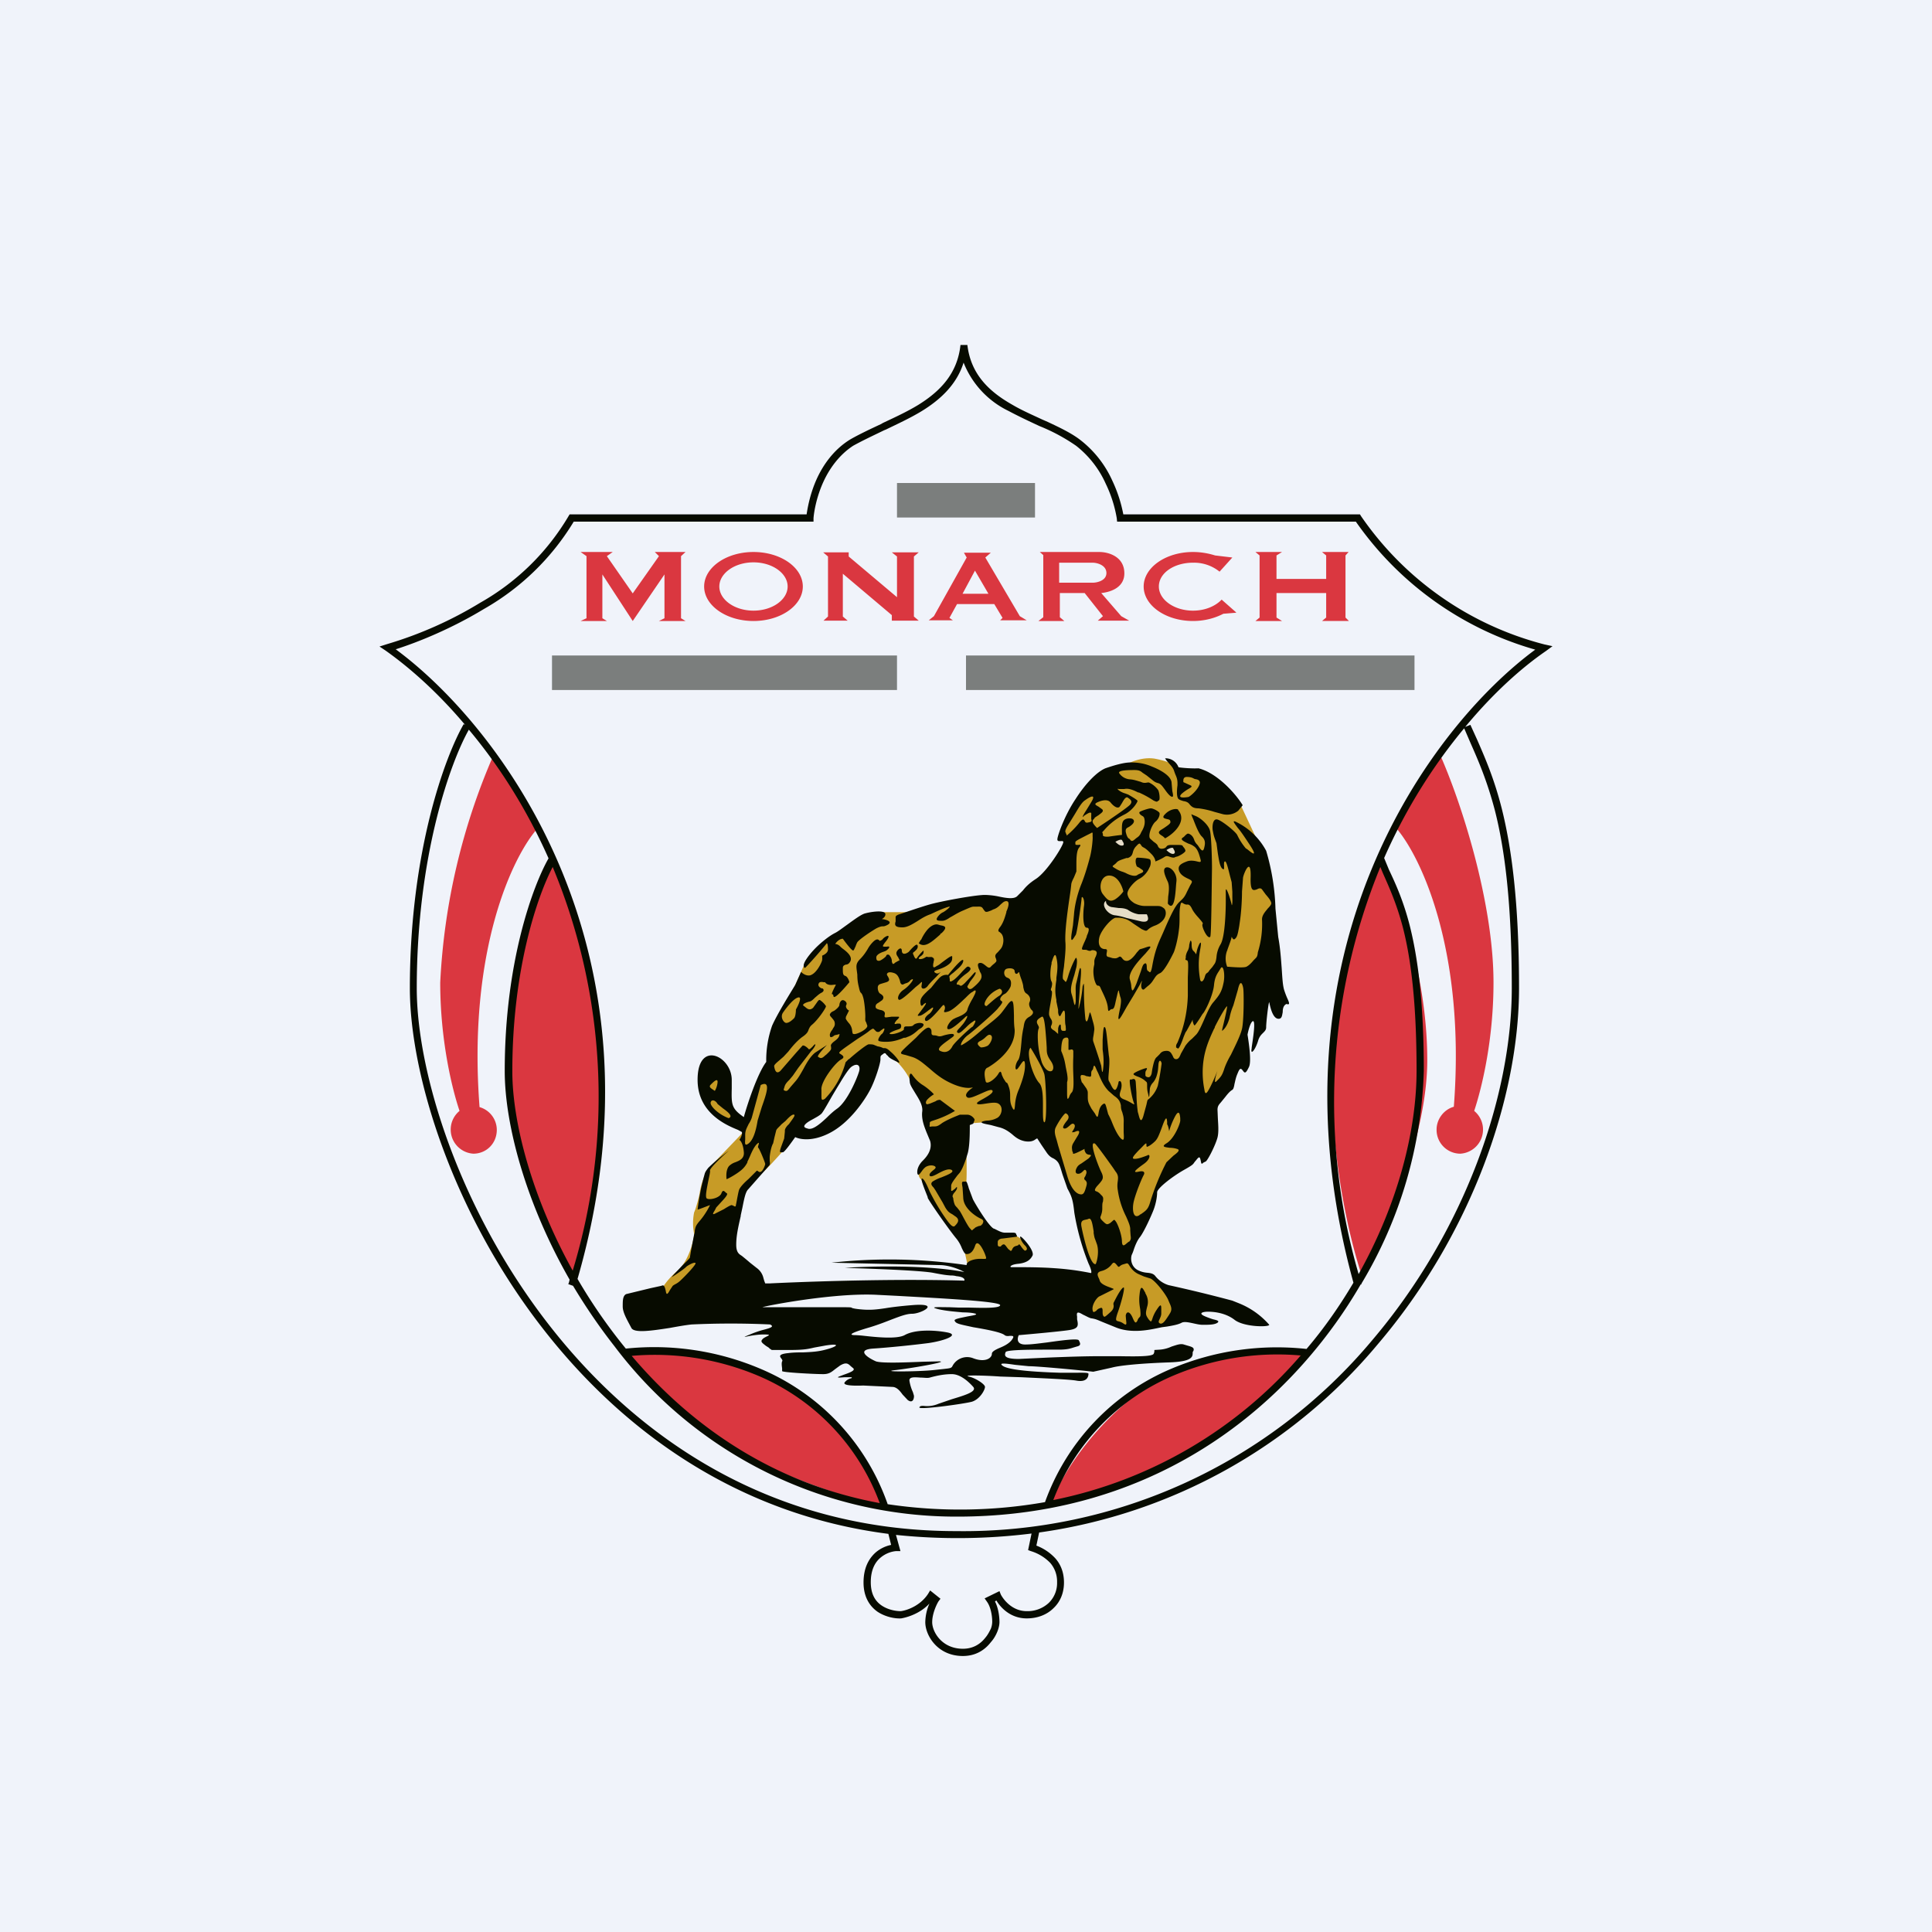
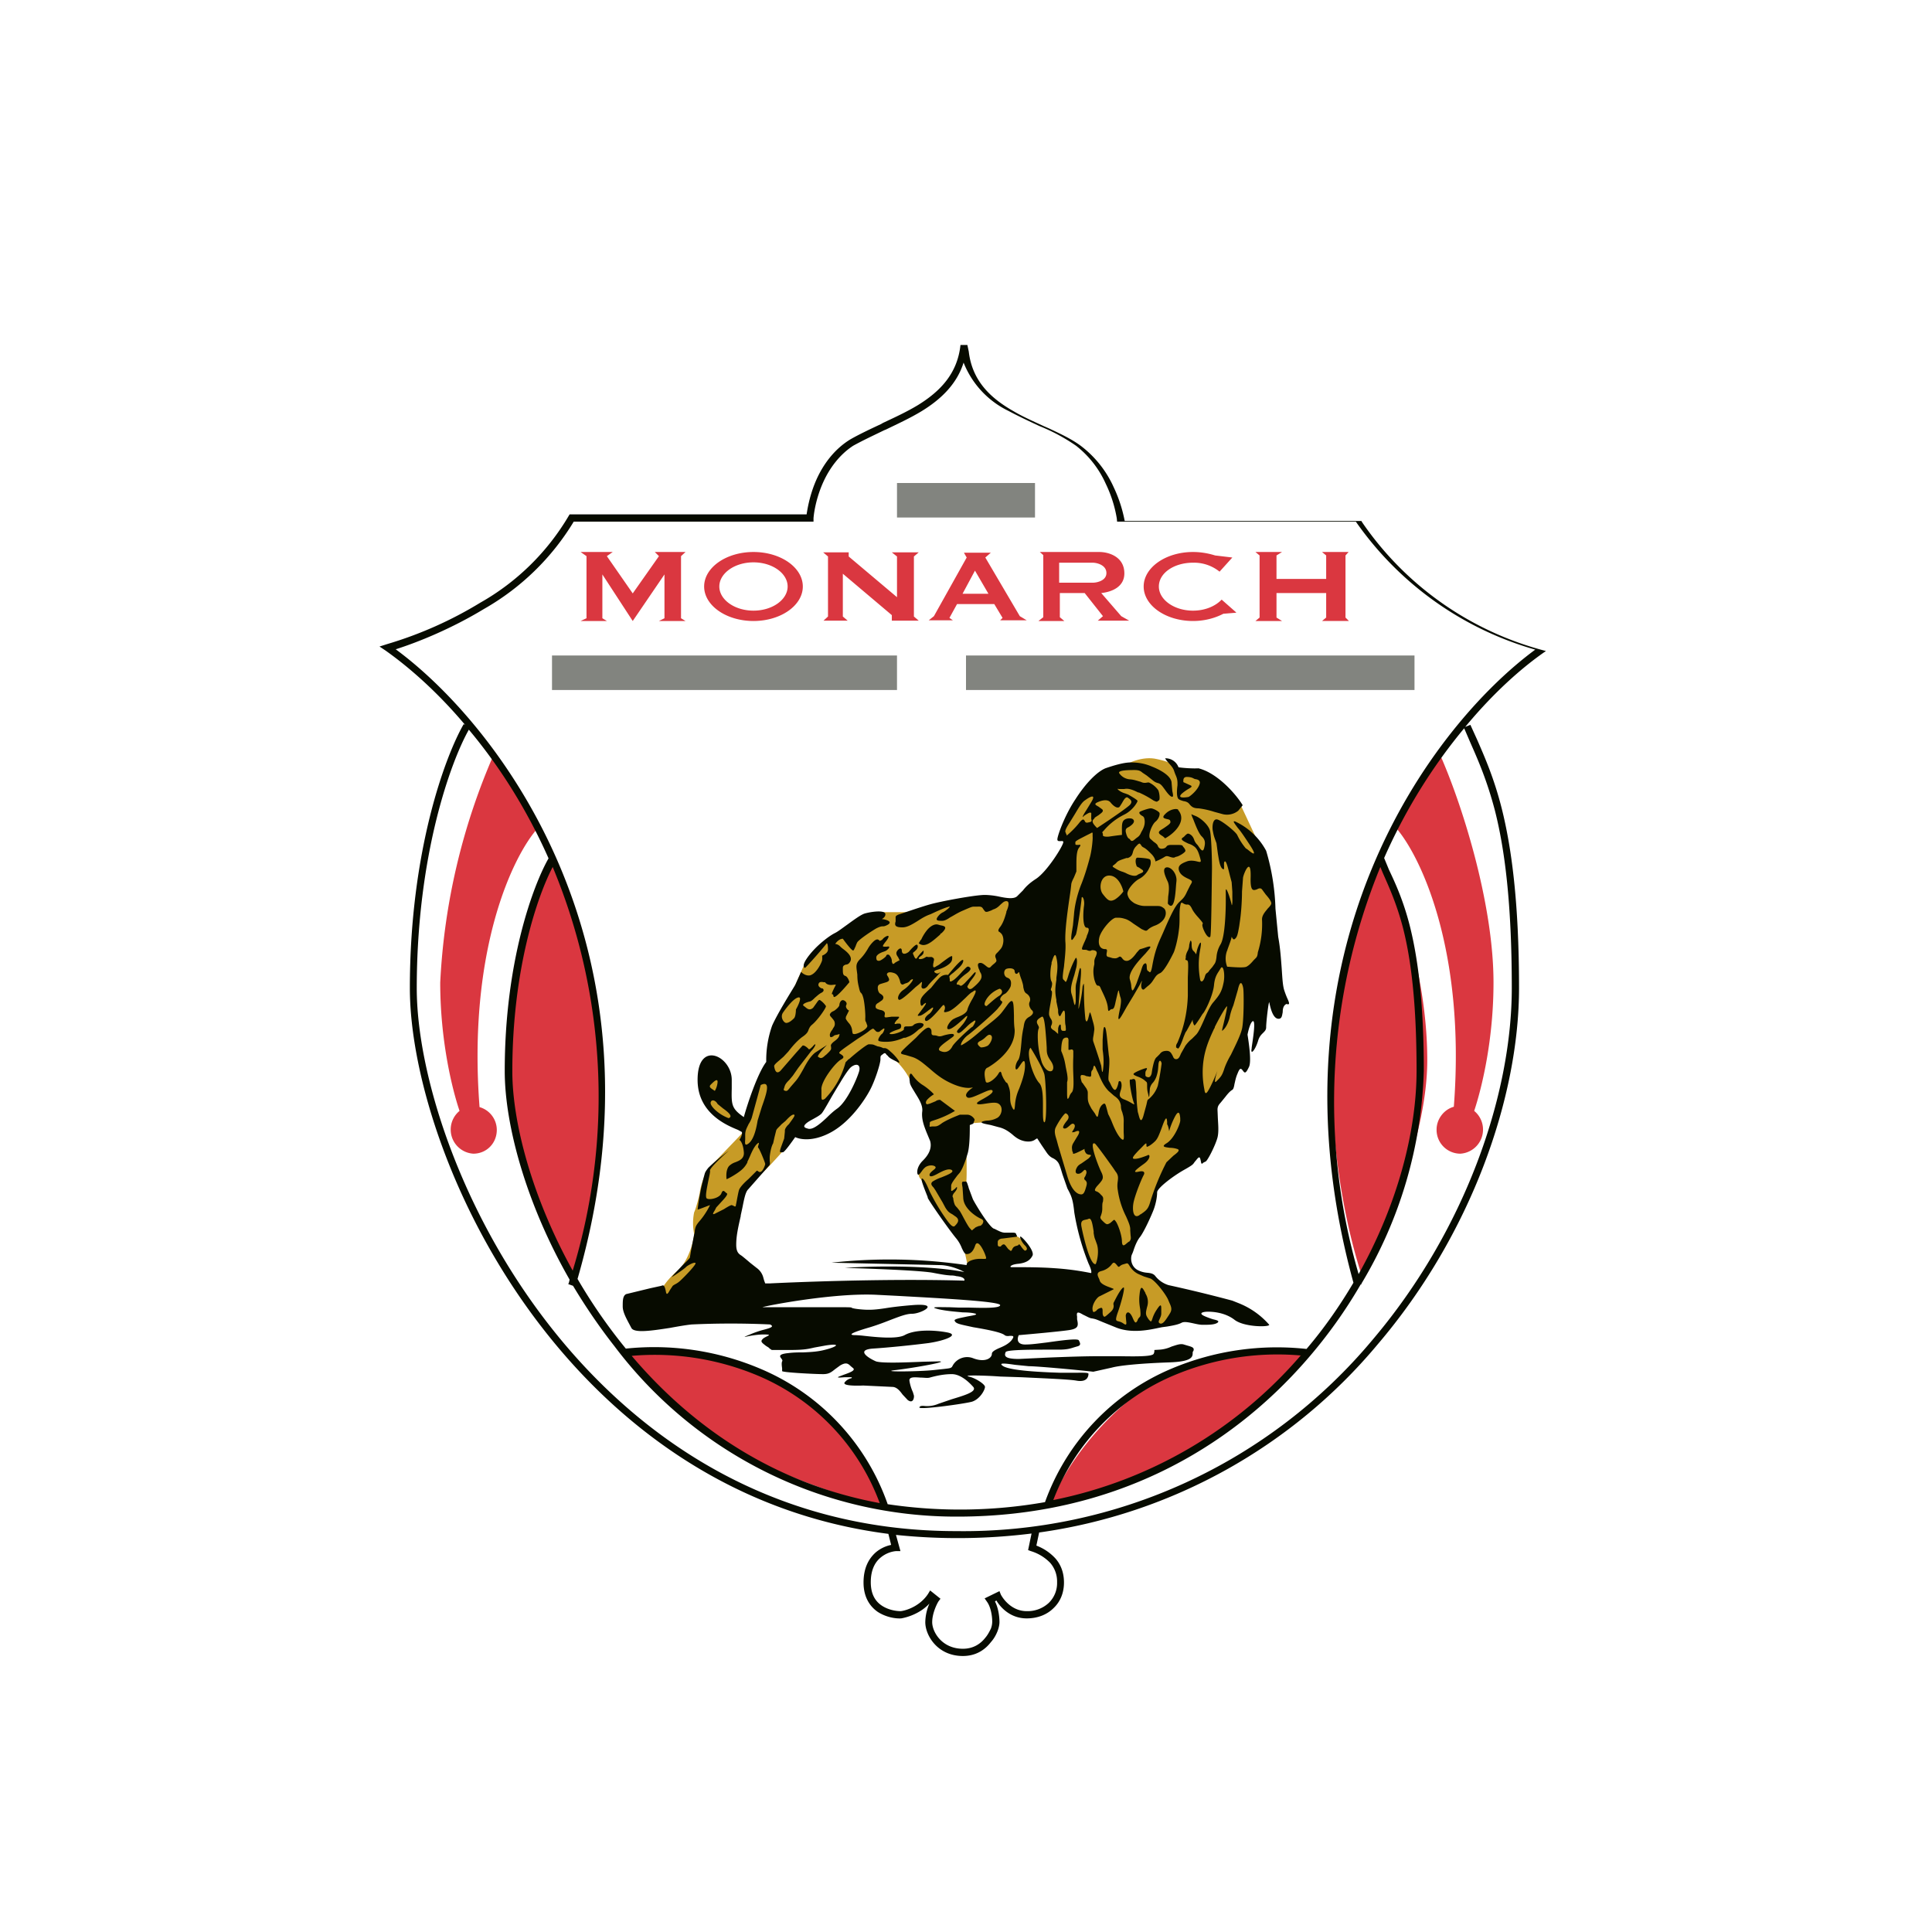
<svg xmlns="http://www.w3.org/2000/svg" width="56" height="56" viewBox="0 0 56 56">
-   <path fill="#F0F3FA" d="M0 0h56v56H0z" />
  <path fill-rule="evenodd" d="M19.08 37.54c.03-.06.19-.4.55-.7.36-.3.5-1 .49-1.07a1.6 1.6 0 0 1 0-.63c.05-.1.13-.41.16-.55.02-.18.12-.57.33-.8l.93-.97a.87.87 0 0 0-.37-.3c-.2-.06-.7-.25-.75-.74-.05-.5.03-.9.25-.79.13.07.2.3.28.54.04.14.09.29.15.4.13.26.41.5.54.6l.38-1.15.26-.75.22-.81c.01-.13.06-.43.2-.6.13-.18.4-.77.52-1.05.05-.13.19-.42.32-.57.13-.16.6-.46.83-.6.38-.19 1.15-.56 1.2-.56h.78l1.02-.25.96-.08.49-.07.62.07 1.22-1.08.27-.62-.13-.15v-.28l.94-1.35.81-.42c.16-.1.54-.28.92-.22.37.07.54.16.56.22l.8.25.68.72.46.17.59 1.26.32 1.46.07 1.72-.87 1.82-.48 1.67-1.53 2.51-.54.63-.4 1.12-.37.7c-.01.1-.02.34.07.47.09.13.23.2.3.22l.34.08.68.89c-.04.2-.25.6-.8.57a5.96 5.96 0 0 1-1.02-.11l-1.04-.47-3.04-1.06-.2-.14-.12-.55c-.25-.36-.77-1.08-.79-1.09-.02 0-.3-.57-.43-.85a.24.24 0 0 1-.08-.24c.03-.12.35-.61.51-.84l-.3-.52-.08-.78-.4-.56a2.1 2.1 0 0 0-.6-.69c-.24-.14-.52-.03-.62.05-.17.1-.51.3-.6.42-.08.12-.16.27-.19.34l-.46.67c-.26.19-.78.56-.78.58l-.28.58c-.21.24-.68.77-.9.94-.3.21-.81 1.44-.82 1.47-.01.02-.95 1.87-.99 1.9l-.6.01-.44.01Zm10.4-.64c-.29-.13-.36-.34-.13-.4.23-.05.48-.13.46-.25-.03-.11-.17-.41-.46-.45l-.17-.01c-.2-.02-.38-.03-.51-.2l-.53-.72a1.74 1.74 0 0 1-.13-.62c.02-.17 0-.88 0-1.22-.03-.16-.05-.48.06-.48h.2c.24-.02.63-.04.67 0 .05.04.9.26 1.3.37l.5.73.17.6.37.77c0 .18-.03.54 0 .57.03.03.14.47.19.68l.28.77c-.06.08-.2.24-.32.23-.12-.01-1.35-.25-1.96-.37Z" fill="#C79B26" />
  <path fill-rule="evenodd" d="M34.03 22.34c-.03-.09-.1-.16-.16-.23a.74.74 0 0 1-.1-.13.4.4 0 0 1 .39.26c.13.02.4.04.58.03.56.14 1.1.77 1.28 1.07l-.13.16a.52.52 0 0 1-.48.09l-.22-.06a2.5 2.5 0 0 0-.45-.1c-.14 0-.2-.04-.27-.13-.04-.05-.1-.07-.17-.08-.06-.02-.1-.03-.14-.06-.06-.06-.05-.25-.03-.4v-.06c0-.1-.02-.16-.06-.25a1.44 1.44 0 0 1-.04-.11ZM20 36.44c0 .03-.11.13-.23.25-.12.13-.26.27-.3.33.13-.08.39-.26.42-.3.03-.03.23-.15.27-.11.03.04-.33.41-.44.51a.63.63 0 0 1-.14.1.5.5 0 0 0-.08.05l-.08.12c-.05.09-.1.18-.12.04-.04-.2-.08-.18-.13-.16l-.32.07-.7.17c-.1.05-.1.19-.1.36 0 .14.08.3.17.47l.08.15c.08.16.6.08 1.12 0 .22-.04.44-.08.63-.1a24.7 24.7 0 0 1 2.27 0c.13.06.02.1-.17.15-.12.03-.27.08-.41.14-.22.09-.18.08-.05.05.11-.02.29-.05.44-.05.22 0 .17.02.09.06-.04.02-.1.05-.12.08-.07.07 0 .11.1.19l.08.05.03.03.06.04h.53c.4 0 .53-.03.7-.07l.33-.06c.45-.07.35.03 0 .12-.22.06-.42.07-.65.08-.13 0-.27 0-.43.02-.3.03-.25.1-.2.16.02.03.04.06.02.08-.02.05-.01.13 0 .2v.08c-.02.04.94.09 1.19.09.17 0 .24-.06.34-.14l.15-.11c.17-.1.23-.06.31.02l.06.05c.1.07-.1.14-.27.2l-.13.05c-.09.04.03.03.16.02h.2c.02.02.01.02-.01.03-.04.01-.11.03-.18.11-.1.11.31.11.53.1l.84.04c.13 0 .22.11.3.22l.15.16c.16.12.19-.07.18-.13l-.03-.1a1.27 1.27 0 0 1-.1-.33c-.01-.12.16-.1.32-.09.1 0 .2.02.27 0 .18-.05.4-.1.64-.1.23 0 .46.19.62.37.12.14-.27.25-.63.36l-.38.13a.83.83 0 0 1-.43.06c-.06 0-.1 0-.12.04-.06.09 1.3-.1 1.52-.16.23-.07.38-.34.38-.43 0-.08-.28-.26-.47-.3-.2-.05.52-.03.91 0l.62.02c.6.03 1.4.06 1.6.1.3.05.34-.12.34-.2 0-.04-.2-.03-.42-.03h-.4l-.28-.01c-.44-.02-1.16-.06-1.37-.18-.17-.11.07-.08.34-.04l.4.04c.23 0 1.34.1 1.87.16l.54-.12c.22-.06.8-.12 1.64-.15.68-.02.7-.16.7-.27 0-.02 0-.04.02-.06.04-.1-.04-.12-.18-.16l-.1-.03c-.1-.03-.22.02-.35.06a.98.98 0 0 1-.34.09l-.16.01v.02c0 .02 0 .05-.02.09-.04.08-.47.08-1 .07h-.56c-.45 0-1.01.02-1.5.04l-.85.04c-.43 0-.42-.1-.38-.2.04-.07.78-.07 1.24-.07h.3c.23 0 .33-.03.42-.06l.1-.03c.14-.03.1-.1.06-.18-.03-.06-.49 0-.91.06-.24.03-.47.06-.6.06-.3.02-.28-.17-.23-.27.35-.03 1.12-.1 1.41-.14.33-.04.32-.13.28-.32v-.08c-.03-.17.06-.12.18-.05.07.03.15.08.22.1.14.02.17.04.34.11l.37.15c.45.19.97.08 1.25.02l.1-.02.15-.02c.18-.03.33-.06.42-.11.08-.04.21-.01.35.02.09.02.18.04.26.04.18 0 .34 0 .43-.06.06-.05 0-.07-.13-.1a2.39 2.39 0 0 1-.22-.08c-.24-.1-.06-.14.07-.14.14 0 .5.02.78.24.28.21 1 .21 1 .14a2.3 2.3 0 0 0-.87-.62l-.2-.08a41.86 41.86 0 0 0-1.85-.45.78.78 0 0 1-.38-.26c-.06-.08-.15-.09-.25-.1a.7.7 0 0 1-.27-.08c-.21-.12-.2-.37-.16-.45a1 1 0 0 0 .05-.13c.04-.12.1-.27.18-.37.12-.15.34-.64.4-.8.06-.16.1-.36.1-.5 0-.12.46-.47.78-.65.25-.14.26-.16.3-.22a.79.79 0 0 1 .05-.06c.1-.13.11-.1.14.04.01.09.04.06.07.03l.06-.03c.05 0 .29-.47.35-.7.04-.16.02-.37.01-.56l-.01-.24c0-.11.04-.15.1-.22l.13-.16c.1-.13.16-.18.2-.2a.13.13 0 0 0 .03-.04.53.53 0 0 0 .03-.12c.02-.08.04-.2.09-.31.07-.18.1-.16.16-.08.05.07.08.08.17-.11.08-.15 0-.69-.04-.94.02-.11.08-.35.15-.39.1-.04 0 .55-.03.77v.02c-.04.2.09.07.18-.2.04-.15.1-.2.16-.26.04-.04.08-.08.08-.15 0-.16.07-.75.09-.73l.01.05c.03.13.1.43.26.43.1 0 .1-.1.12-.19 0-.1.02-.2.11-.24.11.04.08-.04.02-.17a2.5 2.5 0 0 1-.08-.21c-.05-.14-.06-.37-.08-.66-.02-.26-.04-.58-.1-.9l-.08-.82a6.5 6.5 0 0 0-.27-1.68 1.95 1.95 0 0 0-.9-.85c-.08-.02-.03.04.08.19.09.1.2.27.34.48.26.4.06.24-.05.15a.56.56 0 0 0-.06-.04 1.81 1.81 0 0 1-.25-.39c-.06-.11-.5-.46-.6-.45-.12 0-.13.25-.1.36.02.11.03.14.1.33l.04.3c.03.17.05.35.12.43.07.06.06.01.06-.06 0-.05-.01-.12.02-.14.05-.03.11.26.16.45l.04.15.02.28v.17c.01.22-.02.24-.02.2-.01-.05-.08-.31-.14-.42-.04-.07-.03.04-.03.13v.19c0 .27-.02 1.03-.15 1.25a.84.84 0 0 0-.12.38c-.01.07-.02.13-.05.18l-.07.1-.08.09c-.03.05-.05.07-.07.08-.03.02-.05.04-.07.12-.04.13-.1.16-.13.09a2.38 2.38 0 0 1 0-.9c.07-.38-.07-.09-.1.06-.02.1-.02.1-.04.06a.28.28 0 0 0-.05-.06c-.05-.04-.06-.12-.06-.2 0-.04 0-.07-.02-.1-.02-.02-.03.04-.05.12 0 .06-.02.13-.05.18a.45.45 0 0 0-.05.15v.05c-.02.05 0 .05.01.06.01 0 .03 0 .04.02.03.02.02.24.01.48v.52a3.72 3.72 0 0 1-.3 1.37c-.03.05-.04.07-.04.1v.04l.03.02.02.01c.03.03.12-.19.17-.34l.05-.12.04-.06.12-.22a.66.66 0 0 0 .05-.1v.05c.02.07.04.13.06.12.02-.01.13-.17.22-.32l.04-.05c.1-.15.28-.55.3-.81.02-.2.08-.3.14-.39l.05-.08c.08-.14.14.2.08.44-.05.24-.12.34-.29.54-.09.1-.18.3-.27.51-.08.18-.16.36-.23.43l-.12.12c-.05.04-.1.08-.19.2l-.13.23c-.04.1-.07.16-.14.16-.06 0-.08-.05-.1-.1-.04-.07-.07-.14-.17-.14-.13 0-.17.05-.21.1l-.08.08c-.07.05-.1.21-.13.35l-.02.13c-.04.13-.1.11-.15.09-.03-.02-.03-.03-.03-.06v-.03c0-.03 0-.06.02-.09s.04-.07.01-.07c-.05 0-.33.11-.37.16-.02.03.03.05.1.08a.77.77 0 0 1 .2.1l.07.06c.02.02.02.05.02.11s0 .14.03.24c.03.15.03.08.04-.03l.01-.13a.34.34 0 0 1 .09-.17.55.55 0 0 0 .11-.21.92.92 0 0 0 .04-.22l.01-.12c.03-.16.09-.05.09 0a7.76 7.76 0 0 1-.11.64.85.85 0 0 1-.28.4c-.02 0-.03.06-.05.15l-.09.33c-.07.23-.11.07-.14-.05l-.02-.07a4.4 4.4 0 0 1-.04-.56l-.02-.3c-.01-.12-.07-.1-.12-.08h-.04c-.05 0 .05.53.1.66.03.08.02.07-.05.03a1.35 1.35 0 0 0-.22-.11c-.17-.06-.14-.15-.11-.25a.5.5 0 0 0 .03-.15c0-.18-.09-.14-.09-.1 0 .03-.05.22-.1.22s-.1-.1-.14-.19l-.04-.07c-.02-.04-.01-.14 0-.26.01-.15.03-.33 0-.48l-.04-.38c-.02-.2-.04-.4-.07-.43-.04-.05-.05.07-.06.2l-.01.17v.27c.02.15.04.32.02.51-.02.23-.04.13-.05.04l-.01-.08a23.73 23.73 0 0 0-.23-.7c-.02-.07 0-.13.01-.2l.02-.15c0-.08-.02-.16-.05-.26l-.04-.15c-.04-.12-.04-.1-.06-.02l-.03.12c-.04.12-.06.08-.08.01v-.01a7.4 7.4 0 0 1-.04-.87c0-.2-.01-.15-.03-.1l-.01.03a3.37 3.37 0 0 1-.09.55c-.04.18-.03.09-.02-.08l.02-.27.02-.3c.02-.18.03-.33.02-.4-.02-.09-.05.03-.08.18l-.05.21c-.03.1-.02.19-.02.28v.27c-.02.17-.04.1-.07-.04a3.4 3.4 0 0 0-.05-.18c-.05-.15.02-.36.08-.55l.06-.23c.04-.22 0-.29-.02-.26-.02.02-.15.28-.22.53-.06.2-.07.17-.1.13l-.04-.04c-.03-.03-.01-.18.02-.37.02-.22.06-.5.04-.73-.02-.37.1-1.12.15-1.47l.02-.17c0-.06.04-.14.08-.22l.07-.17v-.18c0-.17 0-.4.07-.5.08-.1.04-.1-.01-.09h-.04c-.05 0-.05-.01-.05-.05v-.03c0-.04.18-.12.31-.19l.14-.07c.06-.04.05 0 .05.05v.05c.01.04-.02.41-.09.64l-.01.04c-.06.22-.13.45-.22.68-.1.24-.2.6-.22.9l-.03.31-.04.25c-.04.3.05.14.1.06l.02-.03c.04-.06.16-.92.17-1.05 0-.12.1 0 .07.21s-.04.63.08.63c.1 0 .05.13 0 .24v.02l-.05.12a2.4 2.4 0 0 0-.07.16c-.04.1-.01.1.05.1.03 0 .07 0 .1.02.07.02.08.01.1 0 0 0 .02-.02.1 0 .09.03.06.1.03.18a.34.34 0 0 0-.04.12v.1c-.02.09-.05.21 0 .44.05.17.08.18.11.18s.05.01.08.09l.08.17c.05.11.1.22.12.36.01.13.02.12.05.1.02-.02.04-.04.07-.04.06 0 .08-.08.11-.23l.04-.17c.04-.18.05-.16.06-.08l.03.12c.04.09.02.19 0 .32a3.3 3.3 0 0 0-.05.26c-.02.19.1-.04.24-.29l.2-.33.18-.31c.05-.1.08-.15.05-.06-.04.16.03.25.09.18l.08-.07c.04-.03.09-.07.14-.14l.06-.09c.04-.06.07-.11.16-.15.13-.05.35-.5.4-.6.04-.09.12-.38.15-.65.02-.14.02-.26.02-.38s0-.22.02-.32c.02-.12.04-.1.08-.08.03.02.07.04.11.04.07-.01.1.03.14.1.03.07.09.16.2.28.13.15.13.16.12.18-.01.02-.02.04.02.15.1.24.18.26.2.22.03-.02.04-1.33.05-1.98 0-.31-.02-.96-.06-1.1-.05-.17-.27-.36-.42-.42a2.8 2.8 0 0 1-.12-.05l.02.06.02.05.01.02c.06.15.16.43.26.52.1.1.1.19.06.34-.03.1-.07.06-.12 0l-.07-.1a.37.37 0 0 1-.09-.13c-.02-.06-.04-.11-.1-.16-.09-.06-.1-.04-.16.01-.02.02-.04.05-.08.07-.08.06.04.11.16.17.06.02.11.04.15.07.12.07.16.22.2.36l.01.04c.02.08-.02.07-.1.05-.08-.02-.2-.04-.3 0-.22.08-.25.15-.23.25.03.11.11.18.29.26.12.06.1.08.04.18l-.1.2c-.07.16-.13.2-.19.26a.67.67 0 0 0-.12.14c-.1.14-.26.5-.38.78l-.09.2c-.11.25-.17.47-.22.75-.04.23-.07.2-.1.17l-.03-.02c-.02-.01-.03-.06-.03-.1 0-.07-.01-.14-.06-.11-.05.02-.07.09-.11.22l-.13.36c-.12.28-.13.22-.15.08 0-.06-.02-.13-.04-.2-.06-.2.25-.54.45-.75l.11-.13c.1-.12-.04-.07-.15-.03l-.1.03c-.03 0-.06.05-.11.1-.07.1-.17.22-.27.24-.08.01-.12-.03-.15-.07-.03-.04-.06-.07-.1-.04-.08.05-.11.04-.19.03a1.5 1.5 0 0 0-.1-.03c-.08-.01-.07-.07-.06-.13.01-.06.02-.1-.05-.1-.14 0-.22-.13-.16-.36.07-.22.36-.55.48-.55s.15 0 .28.04c.08.03.14.07.22.13l.24.16c.13.06.13.06.18.02.03-.03.09-.08.23-.13.33-.14.33-.41.24-.49-.09-.07-.12-.07-.24-.07h-.32c-.1 0-.2-.03-.3-.08-.09-.06-.17-.12-.2-.26-.02-.13.2-.37.33-.44.14-.07.25-.2.3-.32.06-.1.05-.2.03-.24-.01-.04-.3-.06-.37-.06s-.06.16-.03.22c0 .04.04.05.08.07l.1.07c.04.05 0 .07-.07.1a.38.38 0 0 0-.08.04c-.07.06-.24 0-.33-.05a.88.88 0 0 0-.13-.05.93.93 0 0 1-.2-.1c-.09-.05-.06-.06-.02-.09l.06-.05c.05-.07.12-.09.3-.15h.04c.11-.04.13-.1.15-.18a.37.37 0 0 1 .1-.17c.09-.1.1-.07.13-.03.02.03.03.05.07.07.08.04.14.1.23.19l.01.01.01.01c.1.11.1.2.1.2a1.63 1.63 0 0 0 .23-.11c.08-.05.09-.06.2-.02.1.03.12.02.15 0l.04-.01c.06-.01.25-.12.25-.17 0-.03-.03-.08-.06-.11a.36.36 0 0 1-.02-.03c-.01-.03-.09-.03-.2-.03h-.12c-.1 0-.13.02-.15.05a.13.13 0 0 1-.07.05c-.1.03-.15 0-.18-.07-.01-.04-.06-.08-.12-.12l-.1-.09c-.08-.08.05-.42.16-.5.1-.09.12-.2.11-.24 0-.04-.18-.14-.25-.14s-.27.07-.32.1c-.04.03 0 .08.07.12.06.03.06.08.07.14v.04c0 .07-.02.16-.1.29-.04.1-.08.13-.14.17l-.06.05c-.07.06-.1.03-.12 0a.1.1 0 0 0-.03-.03c-.03-.01-.07-.06-.1-.2-.01-.09.03-.11.09-.14a.5.5 0 0 0 .07-.05c.09-.07.1-.14.04-.18-.04-.03-.22-.04-.28.07-.04.07-.03.22-.03.31v.08a8.7 8.7 0 0 0-.38.05c-.18.01-.18-.03-.17-.07l-.01-.03c-.02-.03 0-.04.03-.07a1.83 1.83 0 0 1 .6-.47c.26-.13.4-.39.38-.4-.01-.03-.2-.14-.27-.18l-.08-.03a.56.56 0 0 1-.2-.1c-.04-.04-.03-.04.01-.03h.16c.13-.03.28.04.4.1h.02a2.7 2.7 0 0 1 .42.23c.1.05.11.04.13.02l.03-.02c.04-.01.02-.22-.02-.3a.68.68 0 0 0-.27-.22h-.03c-.05.01-.1.02-.16 0a.85.85 0 0 1-.05-.02c-.08-.02-.18-.06-.3-.07a.41.41 0 0 1-.32-.18c-.04-.08.23-.09.44-.09.14 0 .18.03.24.08l.12.08.15.12c.06.05.1.08.18.1.08.02.13.1.19.18.05.07.1.14.16.19.1.07.09-.01.06-.14l-.02-.23c0-.21-.34-.39-.57-.48-.23-.1-.43-.12-.62-.12-.2 0-.5.09-.73.17-.24.1-.57.43-.87.9-.3.45-.5 1-.52 1.14-.01.08.04.07.1.07.03 0 .07-.01.07.03 0 .1-.47.86-.8 1.07-.2.13-.3.24-.37.33l-.17.17c-.1.09-.33.05-.56 0a2.23 2.23 0 0 0-.37-.04c-.3 0-1.3.19-1.58.27-.29.08-.8.26-.93.3-.09.04-.08.06-.08.1v.1c-.04.12 0 .17.2.17.13 0 .27-.08.43-.18.11-.07.23-.15.38-.2.34-.16.46-.2.54-.22.07-.02-.08.11-.17.16-.1.04-.19.16-.19.2 0 .04.04.05.14.05h.02c.06 0 .13-.03.23-.1.1-.05.21-.13.38-.2.25-.11.26-.11.31-.11h.1c.12-.01.14.02.17.07l.03.04c.04.06.07.05.2 0l.06-.03c.1-.03.16-.09.21-.14.06-.05.1-.1.17-.1.12 0 .04.22 0 .3v.02l-.02.07c-.03.1-.08.26-.17.37-.07.1-.04.12 0 .14.02.02.05.04.07.08.05.1.04.23 0 .33-.03.07-.07.1-.11.15l-.06.06c-.05.06-.03.1-.01.15l.01.04c.01.04-.02.06-.06.1a.71.71 0 0 0-.1.09c-.05.06-.1.01-.15-.03-.05-.04-.1-.08-.15-.08-.1 0-.08.08-.05.17l.02.04c.01.05.03.07.04.09a.2.2 0 0 1 .02.1c0 .1-.14.23-.25.32-.1.09-.16 0-.16-.04l.08-.14c.07-.09.16-.2.16-.25 0-.06-.06.02-.15.12l-.17.18c-.1.09-.11.08-.14.06a.09.09 0 0 0-.06-.02c-.09 0 .04-.17.25-.32.18-.13.12-.17.07-.2h-.02c-.02-.02-.08.05-.16.13-.07.08-.16.18-.25.25-.13.09-.12.04-.12-.01l-.01-.07c-.02-.02.04-.07.12-.13.11-.1.26-.21.28-.33.02-.15-.28.2-.44.4a.27.27 0 0 0-.18.03c-.06.03-.15.14-.23.24l-.08.1-.11.1c-.1.1-.22.2-.2.34.01.13.06.08.1.03l.05-.03c.04 0-.05.12-.15.25-.1.13-.1.13-.02.12.05 0 .16-.08.26-.16l.07-.05c.13-.1.01.12-.06.16-.07.05-.16.14-.1.2.07.04.32-.24.42-.36.1-.12.11-.13.14-.04 0 .03 0 .07-.02.1-.01.04-.02.07.11.03.14-.04.35-.25.51-.4.08-.08.15-.15.2-.17.12-.1.1 0 .06.08l-.05.1c-.06.1-.14.25-.16.34-.03.11-.2.18-.33.23l-.06.03c-.11.05-.25.27-.17.3.08.03.31-.17.48-.33.17-.17.02.12-.08.22l-.05.06c-.07.07-.13.13-.06.16.05.02.12-.06.22-.15.06-.06.12-.12.2-.17.18-.14.01.14 0 .14-.03 0-.5.43-.58.56-.07.14-.19.22-.36.14-.12-.06.1-.21.25-.32.08-.06.15-.1.15-.13.01-.06-.1-.05-.29 0-.11.04-.14.03-.18.02a.33.33 0 0 0-.1-.02c-.08 0-.08-.04-.08-.09 0-.04 0-.09-.05-.12-.07-.06-.22.09-.4.28l-.26.24c-.23.22-.22.22-.04.26l.2.06c.18.06.32.19.48.32.17.15.36.31.62.43.4.19.6.14.64.13v.01c-.08.05-.27.2-.15.28.06.04.23-.04.39-.11s.32-.15.34-.08c.02.06-.13.15-.27.23-.11.06-.2.11-.18.14.02.03.12.02.24 0 .14-.02.3-.05.38 0 .15.09.1.33-.03.41a.65.65 0 0 1-.27.08.52.52 0 0 0-.17.03c-.06.04.04.06.25.1l.22.06c.18.04.3.13.4.21.1.09.21.17.37.2.19.03.27-.03.31-.06.03-.02.05-.03.06 0l.11.17.15.22c.07.1.13.14.2.17.03.02.07.04.11.09.06.06.1.22.15.38l.14.4c.12.22.16.32.2.7a7 7 0 0 0 .41 1.47c.1.21.09.28.07.28a7.7 7.7 0 0 0-1.05-.14c-.4-.03-.87-.03-1.1-.03h-.15c-.07 0-.03-.08.21-.1.24-.03.34-.12.4-.24.05-.13-.22-.45-.32-.53-.1-.08 0 .15.1.24.1.1.04.15 0 .15-.02 0-.06-.05-.1-.1-.03-.05-.07-.1-.08-.08 0 .02-.03.03-.06.04-.05.01-.1.03-.13.1s-.05.05-.08.02l-.03-.02-.04-.05c-.03-.04-.07-.1-.1-.09-.03 0-.04.02-.06.03-.01.02-.03.04-.06.03-.05 0-.05-.04-.05-.08V36c0-.06.07-.1.14-.1l.39-.05c.04 0 .03-.03.01-.06a.36.36 0 0 1-.01-.03c-.02-.04-.1-.03-.2-.03h-.11c-.1 0-.17-.04-.31-.11l-.03-.01c-.15-.08-.53-.71-.6-.85l-.12-.32-.01-.04-.01-.03c-.04-.13-.05-.13-.1-.12h-.04c-.05 0-.04.06-.02.17l.02.3c.01.3.35.53.5.6.12.05.08.11.05.17h-.01c-.02.04-.05.04-.1.05-.04.02-.09.03-.12.07l-.03.02-.03.03c-.01 0-.02 0-.04-.03l-.02-.02c-.05-.05-.13-.2-.2-.33a2.95 2.95 0 0 0-.1-.18l-.08-.1a.43.43 0 0 1-.06-.07.63.63 0 0 1-.05-.2l-.02-.05c0-.04.03-.09.07-.13.03-.04.06-.08.06-.12 0-.04-.02-.02-.05.02l-.08.06c-.05.03-.04-.01-.04-.08v-.06c0-.07.1-.19.18-.3l.07-.08c.07-.1.12-.23.18-.4l.04-.13c.07-.2.07-.65.07-.8v-.05l.1-.04.04-.11c0-.04-.1-.15-.21-.15h-.22l-.05.02c-.1.04-.32.13-.46.22-.13.1-.17.1-.24.1h-.06c-.08.02-.07 0-.06-.05v-.05c0-.04.04-.05.13-.08a2.83 2.83 0 0 0 .6-.27l-.43-.32c-.02 0-.08 0-.13.04l-.17.07-.04.01c-.07.03-.1-.04-.04-.12a.84.84 0 0 1 .2-.16c-.04-.05-.19-.19-.34-.28-.15-.1-.22-.2-.27-.26l-.02-.03c-.05-.07-.1-.02-.07.2 0 .09.08.2.15.32.11.18.24.37.21.56-.02.21.05.4.13.6l.1.24c.08.28-.14.5-.22.58-.08.08-.17.22-.15.36.02.08.06.03.12-.05.04-.06.1-.13.15-.15.13-.06.26-.02.26.03 0 .02-.03.05-.07.08-.06.05-.13.11-.1.16.03.04.12 0 .23-.06.13-.07.3-.16.4-.11.1.06-.1.14-.3.22a1.1 1.1 0 0 0-.25.12c-.07.06-.02.12.03.17l.06.09.2.34.08.15c.08.13.12.15.21.2l.07.05c.16.1.08.2 0 .28-.06.07-.16-.06-.26-.2a5.96 5.96 0 0 1-.46-.77c-.02-.03-.15-.38-.23-.4-.07-.02.09.36.16.54v.02c.08.16.66.98.83 1.18.08.1.13.2.16.28.05.1.08.17.14.17.12 0 .2-.1.25-.26.06-.15.19.04.28.26.05.14.05.14-.04.14-.04 0-.12-.01-.24.01-.24.05-.26.14-.25.17a15.37 15.37 0 0 0-3.92-.07l3.17.07c.27.01.56.13.68.2-1.08-.21-2.76-.17-3.46-.12.67.02 2.13.07 2.54.14.36.07.41.07.52.08.04 0 .1 0 .17.02.23.02.25.1.23.13-2.42-.07-5.24.06-5.63.08h-.14l-.03-.08-.02-.07a.5.5 0 0 0-.2-.3l-.19-.15a7.23 7.23 0 0 0-.24-.2c-.08-.05-.16-.1-.16-.32 0-.25.05-.48.13-.83v-.02l.05-.23c.05-.25.09-.46.17-.53l.37-.42.22-.25c.05-.04.04-.09.03-.15v-.11c.01-.13.05-.32.1-.4l.04-.18.05-.2c.03-.06.09-.1.15-.17l.12-.1c.11-.12.2-.2.25-.18.04.02-.05.13-.15.27l-.05.05c-.08.1-.07.13-.07.17l-.01.1-.01.1-.08.22c-.07.19-.04.18 0 .18h.04c.05 0 .26-.3.36-.44.12.06.47.14.96-.1.62-.3 1.07-1 1.21-1.27.14-.26.3-.76.3-.88 0-.1 0-.1.05-.14l.03-.02c.05-.05.08-.01.1.03.02 0 .02.02.03.02.04.06.11.1.28.18.16.1-.05-.18-.2-.3-.1-.1-.15-.1-.18-.1h-.03a.5.5 0 0 0-.16-.05l-.1-.04c-.04-.02-.1-.02-.16-.02s-.44.31-.57.43c-.02 0-.03.02-.04.03l-.06.06a2.4 2.4 0 0 1-.6 1.06c-.1.06-.1.02-.1-.1v-.16c-.03-.23.4-.79.57-.88.13-.07.04-.12-.02-.16a.18.18 0 0 1-.03-.02c-.03-.03.1-.12.3-.26l.23-.16c.14-.09.27-.17.35-.24.1-.07.1-.06.13-.03l.06.06c.07.03.1 0 .13-.03l.07-.05c.08-.05 0 .13-.04.15-.04.03-.12.15-.1.19.01.04.27.05.42.02.11-.02.2-.05.32-.1.03 0 .06 0 .09-.02.13-.04.23-.12.34-.22l.08-.05c.14-.12 0-.14-.05-.14s-.14.02-.18.06c-.03.04-.09.04-.18.04h-.01c-.08 0-.08.02-.09.05v.04c-.02.05-.3.16-.4.13-.07-.02.13-.1.23-.13l.05-.02c.05-.02.06-.13 0-.15H26c-.03.01-.06.02-.07 0 0-.02.03-.06.06-.1.05-.04.1-.1.05-.1h-.2l-.15.02c-.06 0-.05-.02-.05-.05 0-.02.02-.06 0-.1-.03-.05-.09-.06-.14-.07-.06-.02-.12-.03-.12-.09 0-.07.04-.09.09-.12l.1-.07c.08-.09.01-.15-.06-.19-.06-.04-.08-.16-.06-.22.03-.05.04-.05.14-.08l.1-.03c.12-.04.08-.1.05-.16-.02-.03-.04-.06-.03-.08.02-.06.11-.06.22-.02.09.04.12.12.15.2l.02.08c.04.07.07.05.13.02l.06-.02c.05-.02.08-.05.1-.08.04-.02.06-.04.07-.02.01.03-.12.2-.27.3-.14.09-.2.26-.13.29.06.02.32-.22.48-.37l.1-.08c.09-.09.09-.08.08-.02l-.01.07c-.01.1.1.1.18 0 .04-.06.15-.17.25-.27l.13-.14-.03.02c-.03.02-.07.05-.14 0-.05-.04 0-.06.1-.09.06-.02.15-.05.23-.1.16-.1.17-.16.17-.25v-.02c0-.06-.15.06-.3.17-.05.04-.1.08-.15.1-.13.1-.1-.02-.1-.07l.01-.03v-.02c.01-.03.03-.1-.02-.12-.03-.03-.06-.02-.1-.02h-.05c-.02-.02-.05 0-.07.01a.27.27 0 0 1-.14.05c-.1 0-.03-.06.03-.1l.01-.01.01-.01c.05-.04.04-.1.04-.13-.05.04-.14.14-.18.2-.04.07-.06.03-.09-.02l-.02-.05c-.04-.06 0-.08.03-.1l.03-.03c.05-.04.08-.11.05-.16-.03-.03-.1.04-.17.11l-.08.09c-.09.07-.2.09-.2-.04-.01-.12-.12-.03-.15.04-.02.05 0 .1.04.15l.03.06c.02.04.01.04-.02.05l-.09.05c-.07.07-.08.04-.1-.03v-.04c-.02-.08-.03-.08-.04-.1l-.02-.03c-.03-.05-.1-.03-.1 0s-.16.15-.21.15c-.06 0-.08-.02-.08-.1 0-.07.11-.13.2-.16.09-.03.1-.04.16-.1.04-.06 0-.06-.06-.05h-.04c-.08 0-.1 0 0-.13.1-.12.14-.22.03-.17a.3.3 0 0 0-.12.1l-.06.03c-.01 0-.02 0-.03-.02-.03-.02-.06-.04-.14.02a.88.88 0 0 0-.19.24c-.06.1-.13.2-.22.29-.12.12-.11.2-.1.3l.02.15c0 .2.03.3.06.43.02.07.03.09.05.1.01.02.03.03.05.1.05.13.08.54.07.64 0 .05 0 .08.02.1l.04.11c.01.11-.33.27-.4.24-.03 0-.03-.04-.04-.09a.37.37 0 0 0-.1-.23c-.1-.12-.09-.14-.08-.16v-.02l.06-.12.03-.06c-.02 0-.12-.08-.08-.16.04-.07-.05-.14-.1-.14-.07 0-.1.1-.1.14 0 .04-.07.11-.14.16a.51.51 0 0 1-.06.03c-.03.02-.05.03-.07.07-.02.03.01.07.05.11.03.04.07.08.08.12.02.08 0 .13-.04.18l-.02.04-.03.04c-.03.05-.06.1-.04.16.01.04.05.02.09 0 .02-.02.05-.04.08-.04l.08-.02c.02-.01.03-.02.02.02-.01.07-.06.12-.17.2-.09.08-.08.1-.07.15v.03c.01.05-.05.1-.13.18l-.05.04c-.1.1-.14.07-.2.03-.03-.03.16-.24.26-.34l-.34.22c-.13.1-.24.28-.34.47-.08.14-.15.27-.24.37l-.13.15c-.08.1-.1.13-.15.12-.07-.02-.06-.02-.03-.12.02-.08.08-.14.14-.2l.1-.12.16-.23.37-.48c.07-.07.14-.18.12-.2 0-.01-.04.02-.07.06-.05.05-.1.1-.12.08-.03-.04-.14-.13-.18-.1l-.18.2-.46.53c-.14.13-.17-.08-.18-.13-.01-.05.1-.13.19-.21l.08-.07.14-.15c.1-.13.24-.3.4-.42.15-.1.17-.16.19-.22.02-.04.03-.08.1-.14.16-.13.42-.5.4-.54a.62.62 0 0 0-.17-.17c-.03-.02-.06.02-.1.08l-.1.14c-.1.09-.17.03-.23-.02a.6.6 0 0 0-.04-.03c-.08-.05.08-.11.17-.13.05-.01.1-.06.15-.11.06-.05.11-.1.18-.14.13-.06.05-.14.03-.13-.03 0-.14-.06-.1-.14.02-.06.1-.05.14-.04h.03c.01 0 .02 0 .03.02.02.02.06.06.17.06l.1-.01h.03l-.02.04a2.2 2.2 0 0 0-.05.1c-.06.13-.05.13-.04.14.02 0 .03 0 .04.06.02.1.31-.23.46-.41-.01-.05-.05-.15-.11-.18-.08-.02-.08-.08-.08-.21v-.02c0-.07.04-.08.08-.1.05 0 .1-.02.14-.1.06-.14-.1-.27-.22-.36a.94.94 0 0 1-.07-.06.24.24 0 0 0-.15-.08c.03-.05.12-.15.22-.15.08.11.26.35.3.34.02 0 .04-.06.07-.12a.72.72 0 0 1 .05-.12c.06-.08.33-.27.55-.4.12-.06.16-.06.19-.06s.06 0 .15-.05c.14-.09-.06-.15-.18-.16.04-.02.12-.08.1-.16-.04-.1-.39-.06-.6 0-.12.04-.32.19-.5.32-.14.1-.27.2-.35.24-.2.1-.46.32-.61.48-.15.16-.34.4-.3.5.02.07.05.02.1-.03a12.85 12.85 0 0 0 .55-.63c.03-.06.05.04.05.16 0 .1-.12.16-.17.18a.7.7 0 0 1 0 .13c-.01.06-.14.34-.3.42-.11.07-.26-.02-.31-.08l-.17.38c-.16.26-.53.86-.67 1.18a3 3 0 0 0-.17 1.05c-.25.33-.54 1.2-.65 1.6-.36-.25-.36-.36-.35-.83v-.25c0-.69-.99-1.17-.99 0 0 .97.85 1.32 1.17 1.45l.11.06c.03.05-.03.18-.07.23.04.02.11.12.13.35.02.19-.12.25-.25.3a.48.48 0 0 0-.18.11c-.09.11-.08.3-.07.38.1-.04.3-.16.41-.25a.7.7 0 0 0 .2-.25h-.01l.03-.06.05-.11c.05-.12.12-.27.2-.35.07-.06.06-.03.05.01-.01.04-.03.08-.01.1.04.04.2.43.2.47 0 .03-.06.19-.12.22-.04.03-.07 0-.1-.02l-.02-.01-.08.08-.17.17c-.15.13-.23.23-.26.29-.03.06-.08.38-.1.46 0 .06-.04.04-.07.02l-.05-.02c-.03 0-.12.05-.23.12l-.22.11c-.14.08-.09 0-.04-.08l.04-.08.11-.12c.1-.11.24-.25.2-.29a1 1 0 0 1-.03-.02c-.05-.05-.09-.09-.13.02-.05.13-.33.2-.42.15-.06-.03 0-.3.04-.51.03-.14.06-.27.05-.3-.02-.06.36-.42.55-.58a5.62 5.62 0 0 0-.6.5c-.03.04-.08.1-.1.16a6.89 6.89 0 0 0-.21 1.05c.03 0 .25-.09.36-.13-.04.09-.16.3-.3.46-.12.14-.12.18-.14.27 0 .03 0 .07-.02.12l-.09.47-.03.18Zm6.7-9.2c.03-.07.08-.16.14-.24.1-.14.24-.23.35-.2l.07.02c.11.02.23.04.03.23-.02 0-.03.02-.04.04-.23.2-.44.4-.62.25l.06-.1Zm7.7-4.72c-.11 0-.1.1-.1.13v.02l.22.1c.04.03.01.05-.06.09a1.4 1.4 0 0 0-.2.14c-.17.16.13.11.19.1.05-.02.27-.2.32-.37.04-.12-.07-.14-.14-.15l-.04-.02c-.04-.02-.09-.04-.2-.04Zm-3.5 1.63c-.03-.04-.05-.07.1-.3l.16-.26c.12-.2.2-.34.3-.4.12-.09.33-.2.17.06l-.14.23c-.08.12-.12.2-.1.2l.04-.04c.08-.05.22-.15.2-.03v.13c.02.06.02.08-.09.1-.07.02-.09-.02-.1-.05-.03-.04-.05-.07-.15.05-.14.18-.3.32-.37.38a.13.13 0 0 0-.03-.07Zm4.67 3.4a.65.65 0 0 0 0 .47c.15.01.48.04.56 0 .08-.04.15-.12.21-.19l.06-.06c.05-.05.05-.1.06-.17a2.74 2.74 0 0 0 .12-.95c0-.13.1-.23.17-.32.06-.06.1-.11.1-.15-.01-.07-.08-.16-.16-.25l-.11-.15c-.04-.05-.1-.03-.15 0-.1.03-.19.07-.18-.34.02-.64-.2-.13-.22 0l-.03.4c0 .3-.03.67-.06.86l-.02.14c-.04.23-.06.32-.12.37-.05.05-.08-.02-.1-.06 0-.01 0-.02 0 0 0 .04-.05.18-.12.37l-.01.04Zm-5 2.33c-.07-.04-.13-.08-.1-.15.05-.1.02-.16-.03-.23a1.05 1.05 0 0 1-.02-.05c-.03-.05 0-.21.03-.37.03-.17.06-.33.03-.36-.03-.02-.02-.06 0-.1.01-.06.03-.11 0-.17-.06-.1-.03-.41 0-.51v-.04c.04-.12.1-.33.14-.14.05.21.03.37 0 .58v.06c-.03.2-.05.34 0 .58v.05l.05.24v.05c0 .08.04.19.08.1.05-.1.12-.24.12.03 0 .12 0 .22.02.29 0 .08.02.13-.02.14-.07 0-.12.02-.12-.12 0-.14-.08-.02-.08.07v.14l-.1-.09Zm-9.91 1.7c-.06-.04-.12-.08-.06-.14.08-.08.2-.2.2-.08a.6.6 0 0 1-.08.26l-.06-.04Zm.46.83c-.28-.1-.55-.35-.52-.46.03-.1.15-.05.2.05l.16.13c.14.1.3.23.16.28Zm9.33-1.67c.12.17.08.27.04.3-.1.05-.22-.07-.29-.24a2.58 2.58 0 0 1-.12-.78c0-.1.01-.16.02-.19.02-.04.02-.06-.02-.13-.07-.12.02-.17.1-.22l.02-.01c.07-.04.1.34.12.6l.01.13.01.17c0 .13 0 .21.11.37Zm-.58-.37c.02.02.34.56.4.76.05.2.09 1.42 0 1.4-.04-.02-.04-.18-.04-.37 0-.27.01-.63-.1-.76-.2-.21-.4-.9-.26-1.03Zm.99-.28c-.08 0-.1.23-.1.37.01.03.06.13.1.3l.02.1.01.06.04.2c.02.13.02.18 0 .25v.3c0 .23.02.2.06.13.01-.04.04-.1.07-.13.07-.06.06-.3.05-.54a5.7 5.7 0 0 1 0-.5v-.17c-.02-.06-.06-.04-.1-.03h-.04v-.22c.01-.15-.03-.14-.1-.13h-.01Zm.5 1.29c-.01-.04-.08-.22 0-.22.05 0 .09.01.12.03l.12.02c.03-.01.03-.04.03-.09 0-.03 0-.07.03-.1.02-.02.03-.06.03-.08.02-.06.03-.1.1.08l.04.08c.09.21.15.36.3.52l.16.14c.1.07.17.13.2.28 0 .1.02.15.04.2.02.08.05.14.04.32v.26c.01.18.02.28-.09.17-.1-.11-.19-.31-.26-.49a3.06 3.06 0 0 0-.1-.21l-.05-.19c-.03-.1-.04-.16-.14-.06-.06.07-.08.17-.09.24-.02.1-.03.14-.1 0l-.1-.14c-.07-.13-.11-.19-.11-.33v-.1c0-.08 0-.08-.04-.16l-.12-.17Zm-.75 1.28c-.07.12-.02.26.02.39l.04.15.26.87c.15.52.35.55.41.55.07 0 .1-.07.14-.21.04-.13.02-.15-.02-.2 0 0-.02 0-.02-.02-.03-.03 0-.07.02-.1.02-.06.05-.1.02-.16-.03-.04-.05-.02-.09.02-.02.02-.06.06-.11.07-.12.02-.12-.08-.07-.17.03-.06.07-.09.14-.13l.2-.14c.1-.1.08-.1.03-.11-.03 0-.07-.01-.1-.04-.05-.07-.05-.12-.04-.13-.12.06-.34.18-.34.13 0-.02 0-.04-.02-.06 0-.06-.03-.12.02-.22l.09-.15c.04-.07.09-.13.09-.19 0-.05-.07-.03-.13 0-.06.01-.1.03-.05-.04.1-.15.04-.19 0-.2-.03 0-.06.02-.1.06-.05.04-.1.09-.15.08-.08-.01-.01-.12.08-.23.1-.12 0-.2-.04-.21-.03-.01-.19.21-.28.39Zm1.66 1.2.06.09c.09.11.08.18.07.28-.01.07-.02.15 0 .27a2.45 2.45 0 0 0 .24.76c.07.16.13.29.12.4l.01.14c.01.08.02.13-.04.19-.02 0-.03.02-.05.03-.08.07-.15.14-.16-.03 0-.2-.13-.54-.19-.6-.03-.05-.05-.03-.08 0l-.07.06c-.09.05-.1.06-.23-.07-.07-.07-.06-.1-.04-.14.01-.04.04-.1.04-.21 0-.1 0-.16.02-.2.01-.1.02-.13-.06-.2a.33.33 0 0 0-.11-.09c-.06-.02-.1-.03-.01-.15l.09-.1c.08-.1.13-.15.03-.34-.12-.26-.35-.9-.17-.8.05.04.36.47.53.71Zm-.47 2.22c.06.21 0 .48-.04.56-.16.05-.36-.81-.41-1.07-.04-.19.04-.2.13-.22a.3.3 0 0 0 .07-.02c.09-.05.12.18.15.36v.05c.02.13.03.15.05.2l.05.14Zm.41 1.25c-.11-.04-.29-.1-.33-.2l-.02-.06c-.05-.1-.09-.19.07-.23a.54.54 0 0 0 .3-.2v-.01h.01c.05-.07.1 0 .15.06.03.04.04.03.06.02a.24.24 0 0 1 .1-.06l.07-.02c.06-.02.07-.02.12.06.06.1.15.19.26.24l.16.07.19.06c.15.07.47.49.52.64l.03.07c.05.11.08.19.01.3l-.03.05c-.08.12-.17.28-.26.24-.05-.03-.04-.06-.01-.12.02-.05.05-.1.05-.17v-.11c0-.12 0-.2-.13 0a.99.99 0 0 0-.13.27c-.03.08-.03.1-.1.02-.1-.14-.1-.17-.05-.37a.46.46 0 0 0-.05-.39v-.02l-.01-.01c-.06-.11-.13-.26-.16.07-.02.17 0 .31.02.42.01.12.02.2-.02.23-.03.03-.05.06-.06.1-.04.06-.06.1-.13-.06-.1-.25-.2-.2-.21-.08l.01.12c.01.1.03.18-.08.1a.38.38 0 0 0-.14-.06c-.07-.02-.1-.02-.03-.23.11-.3.24-.8.17-.75-.08.04-.22.32-.27.42-.02.03-.02.06-.01.1 0 .05 0 .1-.08.18l-.09.08c-.07.06-.1.09-.13.04-.02-.03-.02-.08-.02-.12 0-.07 0-.14-.08-.1-.04.01-.08.04-.1.07-.06.04-.1.07-.11-.02-.03-.14.12-.37.21-.4l.4-.2c0-.02-.03-.02-.07-.04Zm.64-2.44c.03-.2.22-.68.3-.83.03-.05.04-.14-.14-.1-.22.05-.07-.07.14-.22.2-.14.19-.28.13-.26h-.02v.01c-.09.03-.25.1-.37.1-.11 0-.03-.09.1-.23l.12-.12c.13-.14.12-.1.12-.05 0 .02 0 .05.02.05.07-.02.17-.1.24-.17.06-.07.09-.12.22-.48.1-.26.11-.17.12-.08v.08c.03.03.05.15.06.2.01-.05.06-.22.17-.43.12-.22.14-.05.15.05v.05c.02.06-.16.54-.4.68-.16.1-.05.11.1.13.06 0 .14.01.2.03.12.03.02.11-.1.2l-.2.19a6.8 6.8 0 0 0-.47 1.15c-.06.21-.12.25-.28.36 0 0-.02 0-.03.02-.18.12-.21-.14-.18-.33Zm2.58-5.07c.05-.2.17-.7.13-.65-.05.04-.23.36-.35.6v.02l-.02.03c-.11.24-.24.51-.3.88a2.5 2.5 0 0 0 .02.88c.01.08.03.16.1.05.08-.12.22-.44.28-.6-.05.15-.12.41-.03.31l.07-.07c.05-.06.09-.09.15-.27.03-.1.1-.26.2-.43.13-.27.3-.6.33-.8.05-.33.04-1.02.03-1.08 0-.07-.07-.4-.16 0l-.13.45c-.04.1-.08.2-.11.36-.07.26-.18.36-.22.38l.01-.06Zm-3.7-6.1c-.12.08-.03.17.03.24l.04.04.36-.24c.13-.09.53-.36.6-.44.08-.1 0-.15-.07-.2-.06-.04-.12.07-.17.16-.04.06-.07.12-.09.12-.06.03-.16-.04-.24-.14-.08-.1-.24-.07-.39 0-.1.05-.03.08.04.12l.11.08c.05.06-.02.1-.11.17a1.6 1.6 0 0 0-.12.08Zm.83 2.12c0-.02-.1-.43-.38-.46-.28-.03-.35.37-.21.54.14.18.2.23.35.15a.9.9 0 0 0 .24-.23ZM28.06 30c-.14.1-.23.27-.2.3.2-.1.43-.3.66-.5l.25-.2c.22-.18.25-.23.34-.35l.11-.15c.16-.2.16-.03.17.34 0 .12 0 .25.02.4.03.6-.63 1.02-.79 1.11h-.01c-.1.07-.07.24-.05.35l.01.04c.02.12.28-.06.37-.22.06-.1.08-.05.1.04.02.04.04.1.08.15.03.06.05.07.07.08.01.01.02.02.06.14.03.1.03.18.03.25 0 .1 0 .2.06.32s.07.06.08-.07a1.35 1.35 0 0 1 .12-.47c.08-.21.17-.46.17-.67 0-.23-.07-.12-.15 0l-.05.07c-.1.13-.1-.1 0-.23.06-.08.08-.34.1-.56a2.88 2.88 0 0 1 .06-.4c.02-.14.04-.23.17-.3.16-.1.09-.17.07-.19-.02-.01-.11-.13-.07-.23.05-.1 0-.2-.1-.26-.05-.04-.06-.09-.08-.18 0-.05-.02-.12-.05-.21a2.08 2.08 0 0 1-.06-.18l-.01-.04h-.02l-.01.02c-.05.05-.09.03-.1-.05 0-.08-.13-.1-.23-.07s-.1.22.02.26c.12.04.11.16.1.22 0 .06-.12.23-.18.25-.07.03-.18.15-.1.2.06.03.02.07-.02.13l-.06.07c-.05.09-.74.69-.88.79Zm-4.99-.74c.07-.12.18-.36.08-.35-.14.01-.38.33-.46.45-.08.13.03.29.1.29.08 0 .17-.08.22-.13.05-.04.06-.2.06-.26Zm.28 3.32c-.1.1.02.12.09.14h.03c.13 0 .32-.16.5-.33.1-.1.2-.19.3-.26.29-.21.56-.85.62-1.04.07-.19-.02-.3-.21-.17-.11.08-.34.48-.55.83-.15.26-.28.5-.33.54-.07.06-.15.1-.22.14-.09.05-.17.09-.23.15Zm-1.56-.18.26-.95c.31-.15.16.27.03.64l-.12.39c-.05.31-.13.57-.27.67-.1.07-.1 0-.09-.12v-.14c0-.13.06-.22.1-.31a.77.77 0 0 0 .09-.18Zm6.6-2.07c-.04-.04-.1-.1.03-.16a.61.61 0 0 0 .16-.12c.05-.04.08-.07.13-.05.1.05 0 .25-.08.31a.43.43 0 0 1-.2.05l-.04-.03Zm.21-1.38c-.1.16-.06.21 0 .21.08-.07.25-.23.37-.3.14-.1.05-.2 0-.2a.78.78 0 0 0-.37.29Zm-6.5 8.94c.14-.05 2.08-.42 3.3-.36l.59.03c1.26.07 3 .16 3 .27 0 .1-.56.08-.95.07h-.27l-.26-.01c-.3 0-.62-.02-.3.06.22.05.49.07.7.09.18 0 .32.02.37.04.06.03-.09.05-.25.08-.18.04-.38.07-.36.12.04.09.13.1.54.19.42.07.82.15.91.23.04.03.1.03.15.02.1 0 .15 0 .04.14-.1.11-.24.17-.36.22-.11.05-.2.1-.2.16 0 .13-.2.26-.54.13a.48.48 0 0 0-.6.22c-.03.07-.08.07-.25.09l-.28.03c-.43.05-1.67.06-1.1 0 .57-.07 1.56-.25 1.23-.25l-.44.01c-.5.02-1.2.05-1.38-.01-.23-.1-.58-.33-.1-.37.47-.03 1.15-.1 1.62-.16.48-.07.92-.24.54-.31-.37-.07-.93-.09-1.23.08-.23.12-.81.06-1.17.02a3.2 3.2 0 0 0-.25-.02c-.2 0-.2-.05.42-.23.26-.08.46-.16.64-.23.24-.09.42-.16.58-.16.26 0 .86-.32 0-.25-.36.03-.6.06-.78.09-.27.04-.45.06-.74.03-.2-.02-.22-.04-.23-.04-.01-.02-.03-.02-.62-.02H22.1Zm11.75-12.33c.05.12.03.29.01.43l-.01.2c.19.25.22-.28.24-.55l.01-.1c.02-.2-.14-.41-.28-.4-.15.02-.05.25.03.42Zm-.16-1.33c-.08-.05-.16-.1-.03-.18l.08-.05c.13-.09.21-.14.18-.2 0-.04-.05-.05-.1-.06-.08-.02-.15-.04-.05-.14.15-.16.35-.17.38-.13v.01c.05.06.15.2.04.42-.1.2-.32.35-.42.4a.4.4 0 0 0-.08-.07Z" fill="#070B00" />
-   <path d="M32.53 24.36c-.03-.05-.13 0-.2.04.04.04.12.12.2.11.08-.01.03-.1 0-.14v-.01Zm-.32 1.93c-.14-.04-.16-.14-.15-.18-.16.1.03.39.25.42.1.01.22.04.35.08l.43.1c.3.05.15-.21.15-.21H33a.76.76 0 0 1-.31-.13c-.08-.04-.17-.05-.26-.05l-.22-.03Zm1.6-1.65c.07-.05.18-.09.2-.05v.01c.03.05.08.13 0 .15-.07.01-.16-.07-.2-.11Z" fill="#E6DEC9" />
  <path d="M43.29 28.48c0 1.64-.33 3.03-.56 3.72a.7.7 0 0 1-.4 1.24.69.69 0 0 1-.69-.7c0-.3.21-.58.5-.66.35-4.54-.97-7.29-1.69-8.1l1.27-2.15c.63 1.4 1.57 4.32 1.57 6.65Zm-3.82 8.5c.63-1.14 1.9-3.98 1.9-6.25 0-2.84-1.12-5.47-1.36-5.77a16.32 16.32 0 0 0-1.42 5.97c0 2.9.56 5.06.88 6.04Zm-6.33 3.28a6.51 6.51 0 0 1 4.76-1c-.45.5-1.66 1.73-2.85 2.56-1.18.83-3.59 1.6-4.64 1.89.2-.63 1.03-2.2 2.73-3.45ZM12.76 28.48c0 1.64.33 3.04.56 3.72a.7.7 0 0 0 .4 1.24c.38 0 .68-.3.68-.69a.69.69 0 0 0-.5-.66c-.35-4.55.97-7.3 1.7-8.1l-1.27-2.16a18.78 18.78 0 0 0-1.57 6.65Zm3.81 8.5c-.63-1.14-1.89-3.98-1.89-6.25 0-2.84 1.11-5.47 1.36-5.77a16.32 16.32 0 0 1 1.42 5.97c0 2.9-.57 5.07-.89 6.04Zm6.33 3.29a6.51 6.51 0 0 0-4.75-1.01c.45.5 1.65 1.73 2.84 2.56 1.19.83 3.6 1.6 4.65 1.9a7.76 7.76 0 0 0-2.74-3.45Z" fill="#DA3740" />
-   <path fill-rule="evenodd" d="M28.04 10h-.2c-.09.84-.6 1.35-1.23 1.74-.33.2-.68.36-1.02.52l-.05.03c-.32.15-.64.3-.9.45-.47.29-.78.73-.97 1.15-.17.38-.25.75-.29 1.02h-6.87l-.03.05a6.94 6.94 0 0 1-2.56 2.51 11.38 11.38 0 0 1-2.7 1.2l-.22.07.18.12c.69.49 1.5 1.2 2.3 2.15l-.04-.02c-.52.9-1.56 3.65-1.56 7.65 0 2.52 1.24 6.5 3.84 9.85 2.28 2.94 5.6 5.4 10.03 5.97l.08.32a1 1 0 0 0-.45.22c-.2.18-.35.45-.35.87s.18.69.41.85c.23.15.5.2.68.19.18-.03.55-.14.82-.43a1.4 1.4 0 0 0-.12.54c0 .38.35.98 1.09.98.38 0 .64-.18.81-.4.09-.1.15-.21.19-.31.04-.1.06-.2.06-.27 0-.19-.04-.43-.13-.6l.04-.03c.13.22.42.52.88.52.32 0 .59-.11.78-.3.2-.19.3-.45.3-.74 0-.3-.1-.53-.25-.7a1.44 1.44 0 0 0-.55-.37l.08-.38a15.6 15.6 0 0 0 9.81-5.45c2.73-3.2 4.1-7.18 4.1-10.33 0-2.5-.22-4.08-.5-5.2-.22-.87-.48-1.46-.71-1.99l-.2-.44-.15.06c.81-.98 1.64-1.72 2.34-2.2l.19-.14-.23-.05a9.25 9.25 0 0 1-5.32-3.72l-.03-.05h-6.86a4.06 4.06 0 0 0-.32-.98 3.1 3.1 0 0 0-.93-1.18c-.26-.2-.6-.36-.94-.52l-.16-.07c-.3-.14-.6-.27-.87-.43-.67-.38-1.2-.88-1.3-1.73Zm1.86 34.45a17.31 17.31 0 0 1-3.93.04l.13.47h-.13c-.12.01-.3.06-.46.2-.15.13-.27.35-.27.7 0 .36.14.56.32.68s.4.16.55.16c.17-.02.56-.15.79-.5l.06-.1.3.24-.06.08c-.06.1-.18.36-.18.6 0 .28.28.77.89.77.3 0 .51-.14.65-.32.07-.08.12-.18.16-.26a.58.58 0 0 0 .04-.2c0-.2-.05-.44-.15-.58l-.07-.1.43-.21.04.1c.08.15.33.48.75.48a.9.9 0 0 0 .64-.24.8.8 0 0 0 .24-.6.82.82 0 0 0-.2-.56 1.3 1.3 0 0 0-.56-.34l-.08-.03.1-.48Zm-17.82-15.8c0-3.9 1-6.6 1.51-7.5.84 1 1.66 2.26 2.31 3.73-.44.77-1.27 2.98-1.27 6.16 0 1.57.62 3.85 1.88 6.05-.01.05-.02.1-.04.13l.14.05c.36.6.76 1.19 1.2 1.75a12.4 12.4 0 0 0 9.94 4.94c4.5 0 7.87-1.95 10.13-4.55.6-.69 1.12-1.42 1.56-2.18h.02v-.02a12.7 12.7 0 0 0 1.81-6.17c0-2.03-.18-3.31-.41-4.22-.18-.7-.4-1.19-.6-1.61l-.14-.34c.66-1.5 1.48-2.75 2.32-3.76l.19.44c.23.52.48 1.1.7 1.94.28 1.1.49 2.66.49 5.15 0 3.1-1.35 7.03-4.04 10.2a15.45 15.45 0 0 1-12.07 5.54c-5.35 0-9.26-2.7-11.83-6.02-2.57-3.32-3.8-7.26-3.8-9.72Zm27.93-3.52a17.93 17.93 0 0 0-.63 11.8c1.12-2 1.68-4.12 1.68-5.9 0-2-.17-3.27-.4-4.16-.18-.68-.39-1.14-.58-1.57l-.07-.17Zm-.78 12.05c-2.65-9.65 2.28-16.15 5.27-18.35a9.52 9.52 0 0 1-5.2-3.71h-6.92l-.01-.1a3.72 3.72 0 0 0-.32-1 2.9 2.9 0 0 0-.86-1.1 5.35 5.35 0 0 0-1.06-.57c-.3-.14-.6-.28-.9-.44a2.63 2.63 0 0 1-1.3-1.4c-.2.64-.68 1.08-1.22 1.41-.33.2-.7.37-1.03.53l-.05.02c-.33.16-.63.3-.9.45-.4.26-.69.66-.87 1.06-.18.4-.26.8-.28 1.04v.1h-6.95a7.2 7.2 0 0 1-2.6 2.53c-.94.57-1.9.96-2.56 1.17 3.03 2.23 8.02 8.75 5.27 18.25a15.5 15.5 0 0 0 1.4 2.02 7.88 7.88 0 0 1 3.89.58 6.64 6.64 0 0 1 3.7 3.93 14.2 14.2 0 0 0 4.56-.06 6.63 6.63 0 0 1 3.67-3.87 7.87 7.87 0 0 1 3.91-.57c.52-.61.97-1.26 1.36-1.92Zm-1.52 2.1a12.78 12.78 0 0 1-7.18 4.2 6.4 6.4 0 0 1 3.51-3.62 7.72 7.72 0 0 1 3.67-.57ZM25.5 43.57a6.42 6.42 0 0 0-3.54-3.7 7.72 7.72 0 0 0-3.65-.57c1.72 2.03 4.1 3.7 7.2 4.27Zm-8.9-6.74a17.3 17.3 0 0 0-.58-11.7c-.44.84-1.17 2.95-1.17 5.92 0 1.49.57 3.65 1.75 5.78Z" fill="#070B00" />
+   <path fill-rule="evenodd" d="M28.04 10h-.2c-.09.84-.6 1.35-1.23 1.74-.33.2-.68.36-1.02.52l-.05.03c-.32.15-.64.3-.9.45-.47.29-.78.73-.97 1.15-.17.38-.25.75-.29 1.02h-6.87l-.03.05a6.94 6.94 0 0 1-2.56 2.51 11.38 11.38 0 0 1-2.7 1.2l-.22.07.18.12c.69.49 1.5 1.2 2.3 2.15l-.04-.02c-.52.9-1.56 3.65-1.56 7.65 0 2.52 1.24 6.5 3.84 9.85 2.28 2.94 5.6 5.4 10.03 5.97l.08.32a1 1 0 0 0-.45.22c-.2.18-.35.45-.35.87s.18.69.41.85c.23.15.5.2.68.19.18-.03.55-.14.82-.43a1.4 1.4 0 0 0-.12.54c0 .38.35.98 1.09.98.38 0 .64-.18.81-.4.09-.1.15-.21.19-.31.04-.1.06-.2.06-.27 0-.19-.04-.43-.13-.6l.04-.03c.13.22.42.52.88.52.32 0 .59-.11.78-.3.2-.19.3-.45.3-.74 0-.3-.1-.53-.25-.7a1.44 1.44 0 0 0-.55-.37l.08-.38a15.6 15.6 0 0 0 9.81-5.45c2.73-3.2 4.1-7.18 4.1-10.33 0-2.5-.22-4.08-.5-5.2-.22-.87-.48-1.46-.71-1.99l-.2-.44-.15.06c.81-.98 1.64-1.72 2.34-2.2a9.25 9.25 0 0 1-5.32-3.72l-.03-.05h-6.86a4.06 4.06 0 0 0-.32-.98 3.1 3.1 0 0 0-.93-1.18c-.26-.2-.6-.36-.94-.52l-.16-.07c-.3-.14-.6-.27-.87-.43-.67-.38-1.2-.88-1.3-1.73Zm1.86 34.45a17.31 17.31 0 0 1-3.93.04l.13.47h-.13c-.12.01-.3.06-.46.2-.15.13-.27.35-.27.7 0 .36.14.56.32.68s.4.16.55.16c.17-.02.56-.15.79-.5l.06-.1.3.24-.06.08c-.06.1-.18.36-.18.6 0 .28.28.77.89.77.3 0 .51-.14.65-.32.07-.08.12-.18.16-.26a.58.58 0 0 0 .04-.2c0-.2-.05-.44-.15-.58l-.07-.1.43-.21.04.1c.08.15.33.48.75.48a.9.9 0 0 0 .64-.24.8.8 0 0 0 .24-.6.82.82 0 0 0-.2-.56 1.3 1.3 0 0 0-.56-.34l-.08-.03.1-.48Zm-17.82-15.8c0-3.9 1-6.6 1.51-7.5.84 1 1.66 2.26 2.31 3.73-.44.77-1.27 2.98-1.27 6.16 0 1.57.62 3.85 1.88 6.05-.01.05-.02.1-.04.13l.14.05c.36.6.76 1.19 1.2 1.75a12.4 12.4 0 0 0 9.94 4.94c4.5 0 7.87-1.95 10.13-4.55.6-.69 1.12-1.42 1.56-2.18h.02v-.02a12.7 12.7 0 0 0 1.81-6.17c0-2.03-.18-3.31-.41-4.22-.18-.7-.4-1.19-.6-1.61l-.14-.34c.66-1.5 1.48-2.75 2.32-3.76l.19.44c.23.52.48 1.1.7 1.94.28 1.1.49 2.66.49 5.15 0 3.1-1.35 7.03-4.04 10.2a15.45 15.45 0 0 1-12.07 5.54c-5.35 0-9.26-2.7-11.83-6.02-2.57-3.32-3.8-7.26-3.8-9.72Zm27.93-3.52a17.93 17.93 0 0 0-.63 11.8c1.12-2 1.68-4.12 1.68-5.9 0-2-.17-3.27-.4-4.16-.18-.68-.39-1.14-.58-1.57l-.07-.17Zm-.78 12.05c-2.65-9.65 2.28-16.15 5.27-18.35a9.52 9.52 0 0 1-5.2-3.71h-6.92l-.01-.1a3.72 3.72 0 0 0-.32-1 2.9 2.9 0 0 0-.86-1.1 5.35 5.35 0 0 0-1.06-.57c-.3-.14-.6-.28-.9-.44a2.63 2.63 0 0 1-1.3-1.4c-.2.64-.68 1.08-1.22 1.41-.33.2-.7.37-1.03.53l-.05.02c-.33.16-.63.3-.9.45-.4.26-.69.66-.87 1.06-.18.4-.26.8-.28 1.04v.1h-6.95a7.2 7.2 0 0 1-2.6 2.53c-.94.57-1.9.96-2.56 1.17 3.03 2.23 8.02 8.75 5.27 18.25a15.5 15.5 0 0 0 1.4 2.02 7.88 7.88 0 0 1 3.89.58 6.64 6.64 0 0 1 3.7 3.93 14.2 14.2 0 0 0 4.56-.06 6.63 6.63 0 0 1 3.67-3.87 7.87 7.87 0 0 1 3.91-.57c.52-.61.97-1.26 1.36-1.92Zm-1.52 2.1a12.78 12.78 0 0 1-7.18 4.2 6.4 6.4 0 0 1 3.51-3.62 7.72 7.72 0 0 1 3.67-.57ZM25.5 43.57a6.42 6.42 0 0 0-3.54-3.7 7.72 7.72 0 0 0-3.65-.57c1.72 2.03 4.1 3.7 7.2 4.27Zm-8.9-6.74a17.3 17.3 0 0 0-.58-11.7c-.44.84-1.17 2.95-1.17 5.92 0 1.49.57 3.65 1.75 5.78Z" fill="#070B00" />
  <path fill-rule="evenodd" d="m30.1 18 .14-.11v-1.8l-.1-.09h1.73c.24 0 .72.12.72.62 0 .4-.38.54-.67.57l.58.67.23.13h-.91l.15-.13-.53-.67h-.72v.7l.13.11h-.74Zm.6-1.1v-.59h.97c.13 0 .4.07.4.3 0 .22-.27.28-.4.28h-.97ZM21.84 18c.79 0 1.43-.45 1.43-1s-.64-1-1.43-1c-.79 0-1.43.45-1.43 1s.64 1 1.43 1Zm0-.3c.55 0 .99-.32.99-.7 0-.38-.44-.7-.99-.7s-.99.32-.99.7c0 .38.44.7.99.7Zm-4.25.3h-.76l.17-.08v-1.8l-.17-.12h.93l-.17.12.75 1.08.76-1.08-.12-.12h.89l-.13.12v1.8l.13.08h-.77l.16-.08v-1.27L18.34 18l-.88-1.35v1.27l.13.08Zm6.41-.13v-1.74l-.14-.12h.74v.12l1.4 1.18v-1.18l-.15-.12h.78l-.14.12v1.74l.14.12h-.78v-.16l-1.42-1.2v1.24l.14.12h-.7l.13-.12Zm2.92.11h.7l-.1-.07.22-.4h1.08l.24.4-.07.07h.77l-.2-.12-1-1.7.16-.14h-.78l.08.14-.95 1.7-.15.12Zm1.73-.77-.39-.67-.36.67h.75Zm7.18.54v.01l-.37.03c-.25.13-.55.21-.88.21-.79 0-1.43-.45-1.43-1s.64-1 1.43-1c.23 0 .45.04.64.1l.5.06-.37.41a1.18 1.18 0 0 0-.77-.26c-.55 0-.99.3-.99.69 0 .38.44.7.99.7.35 0 .65-.13.83-.32l.42.37Zm.68.15v-1.8l-.12-.1h.77l-.16.1v.68h1.44v-.68l-.12-.1h.77l-.09.1v1.8l.1.1h-.78l.12-.1v-.71H37v.71l.16.1h-.77l.12-.1Z" fill="#DA3740" />
  <path opacity=".5" d="M26 14h4v1h-4v-1Zm-10 5h10v1H16v-1Zm25 0H28v1h13v-1Z" fill="#070B00" />
</svg>